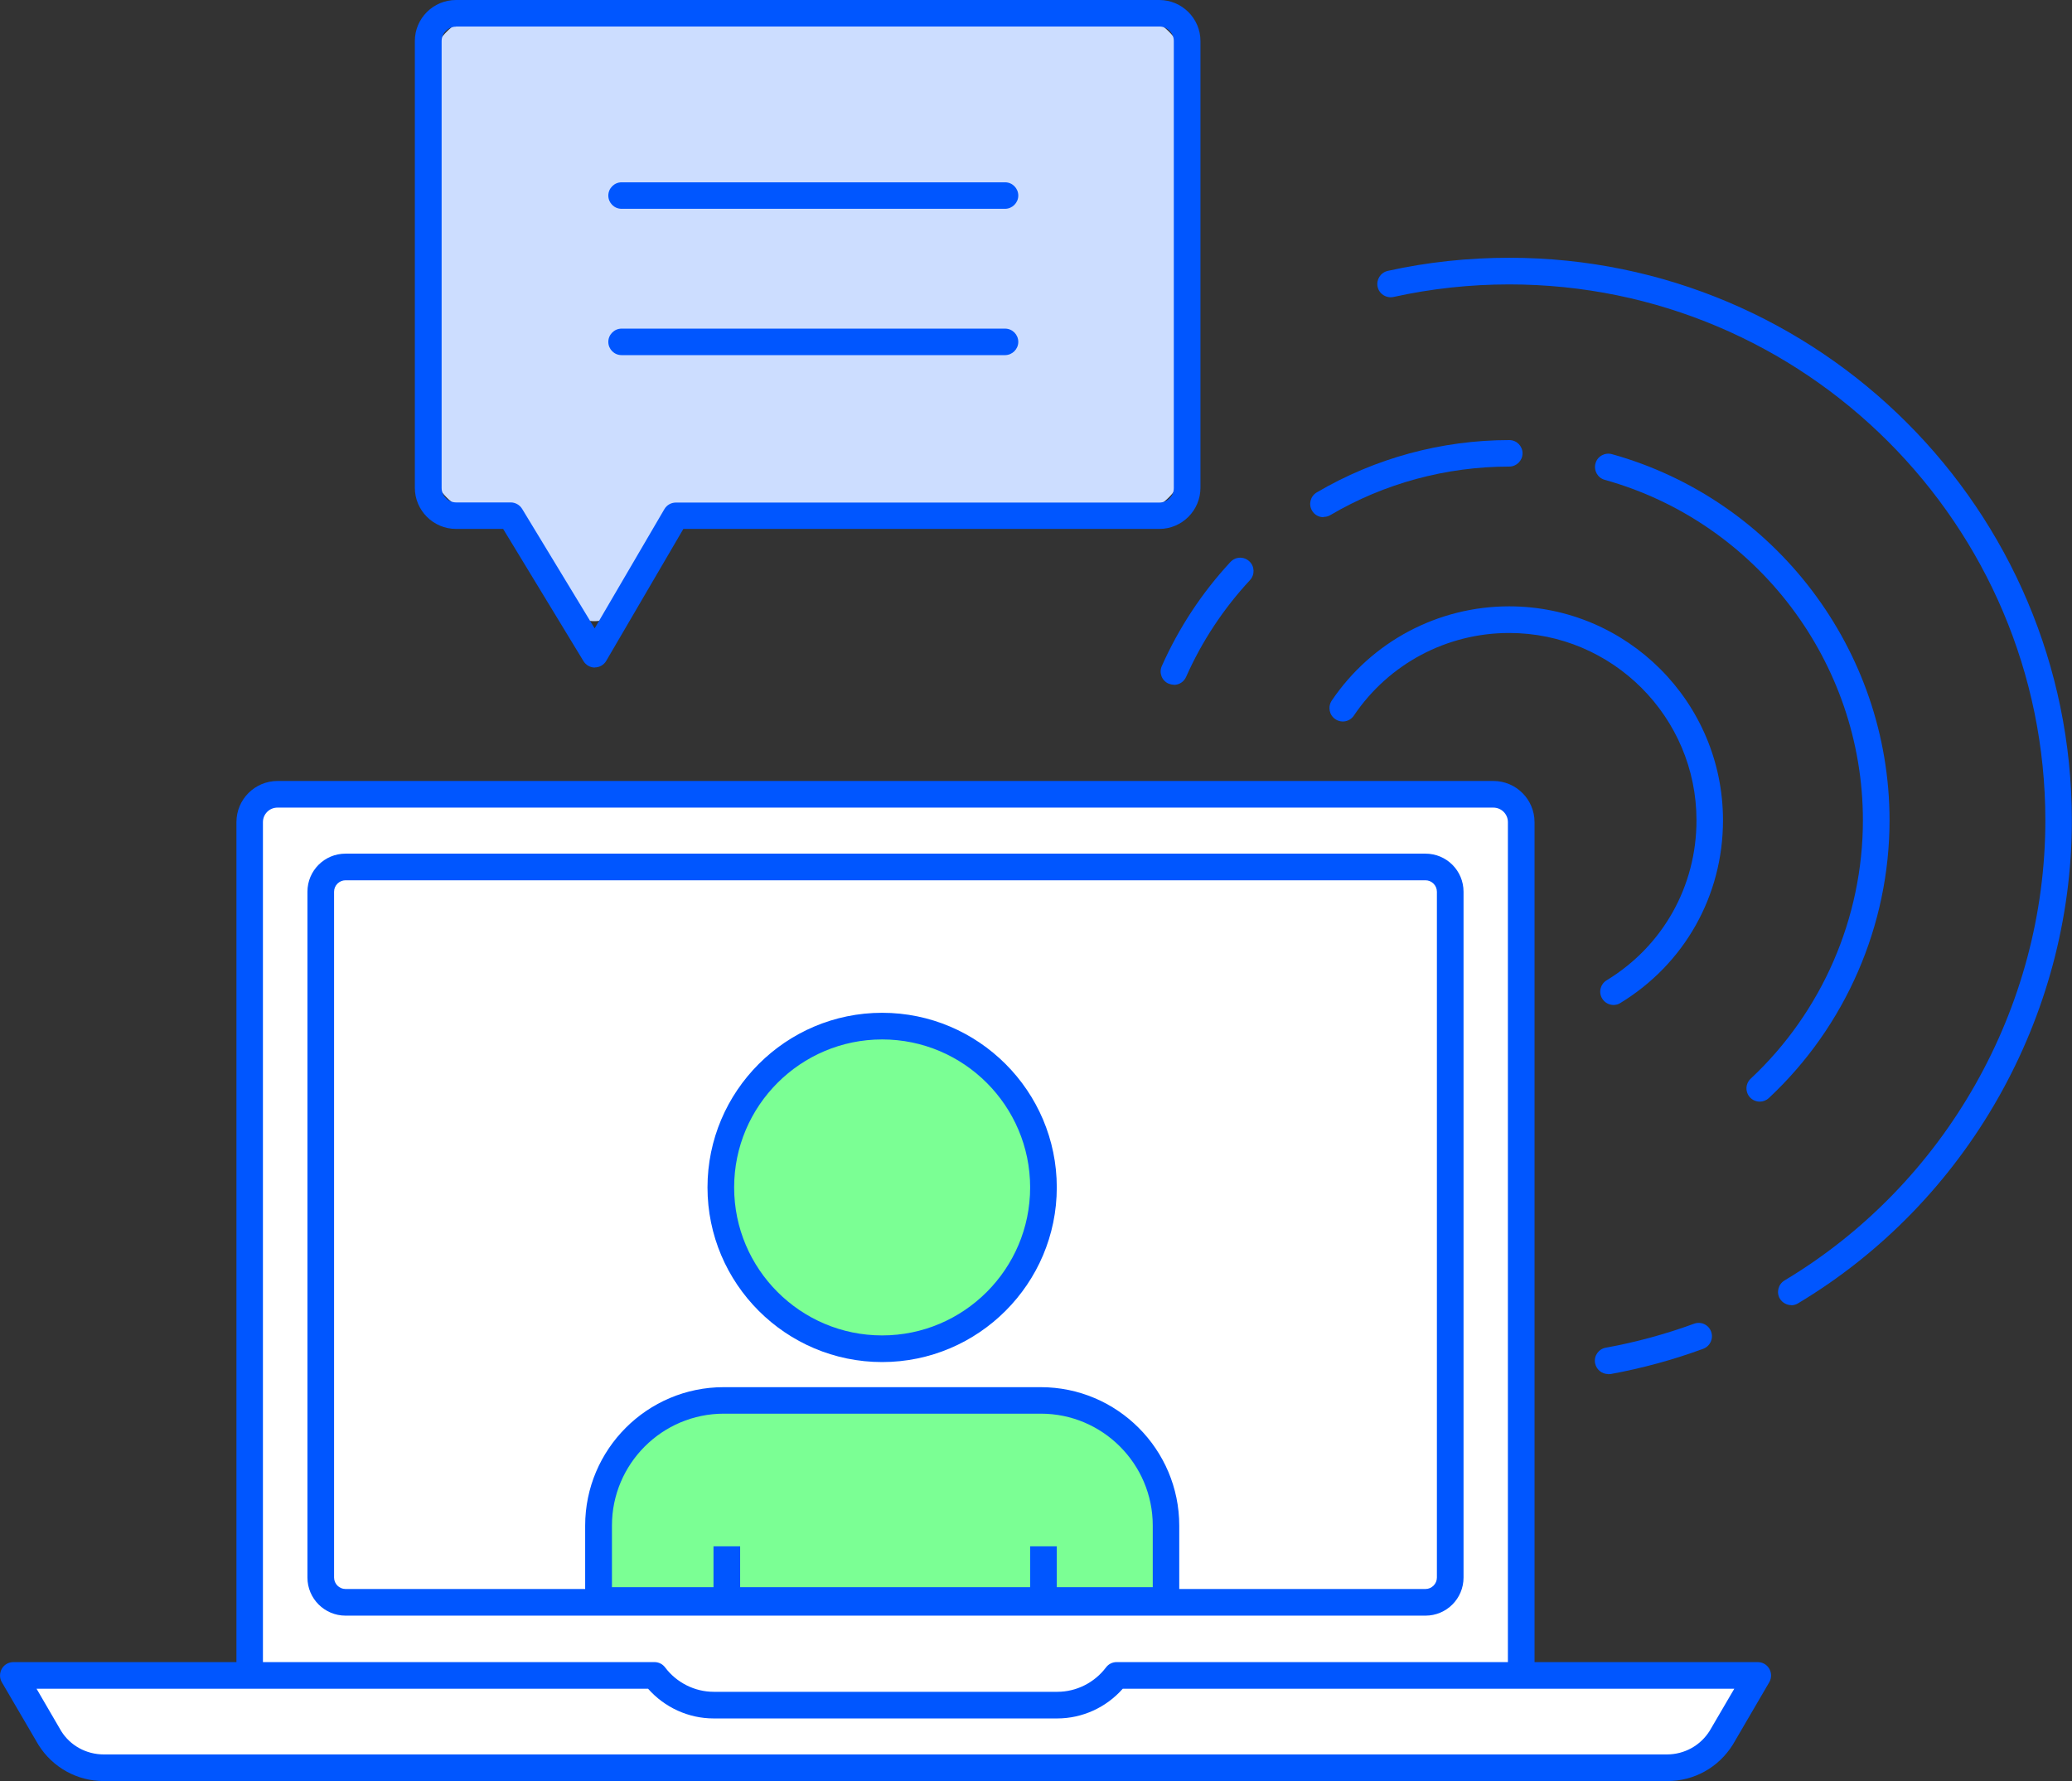
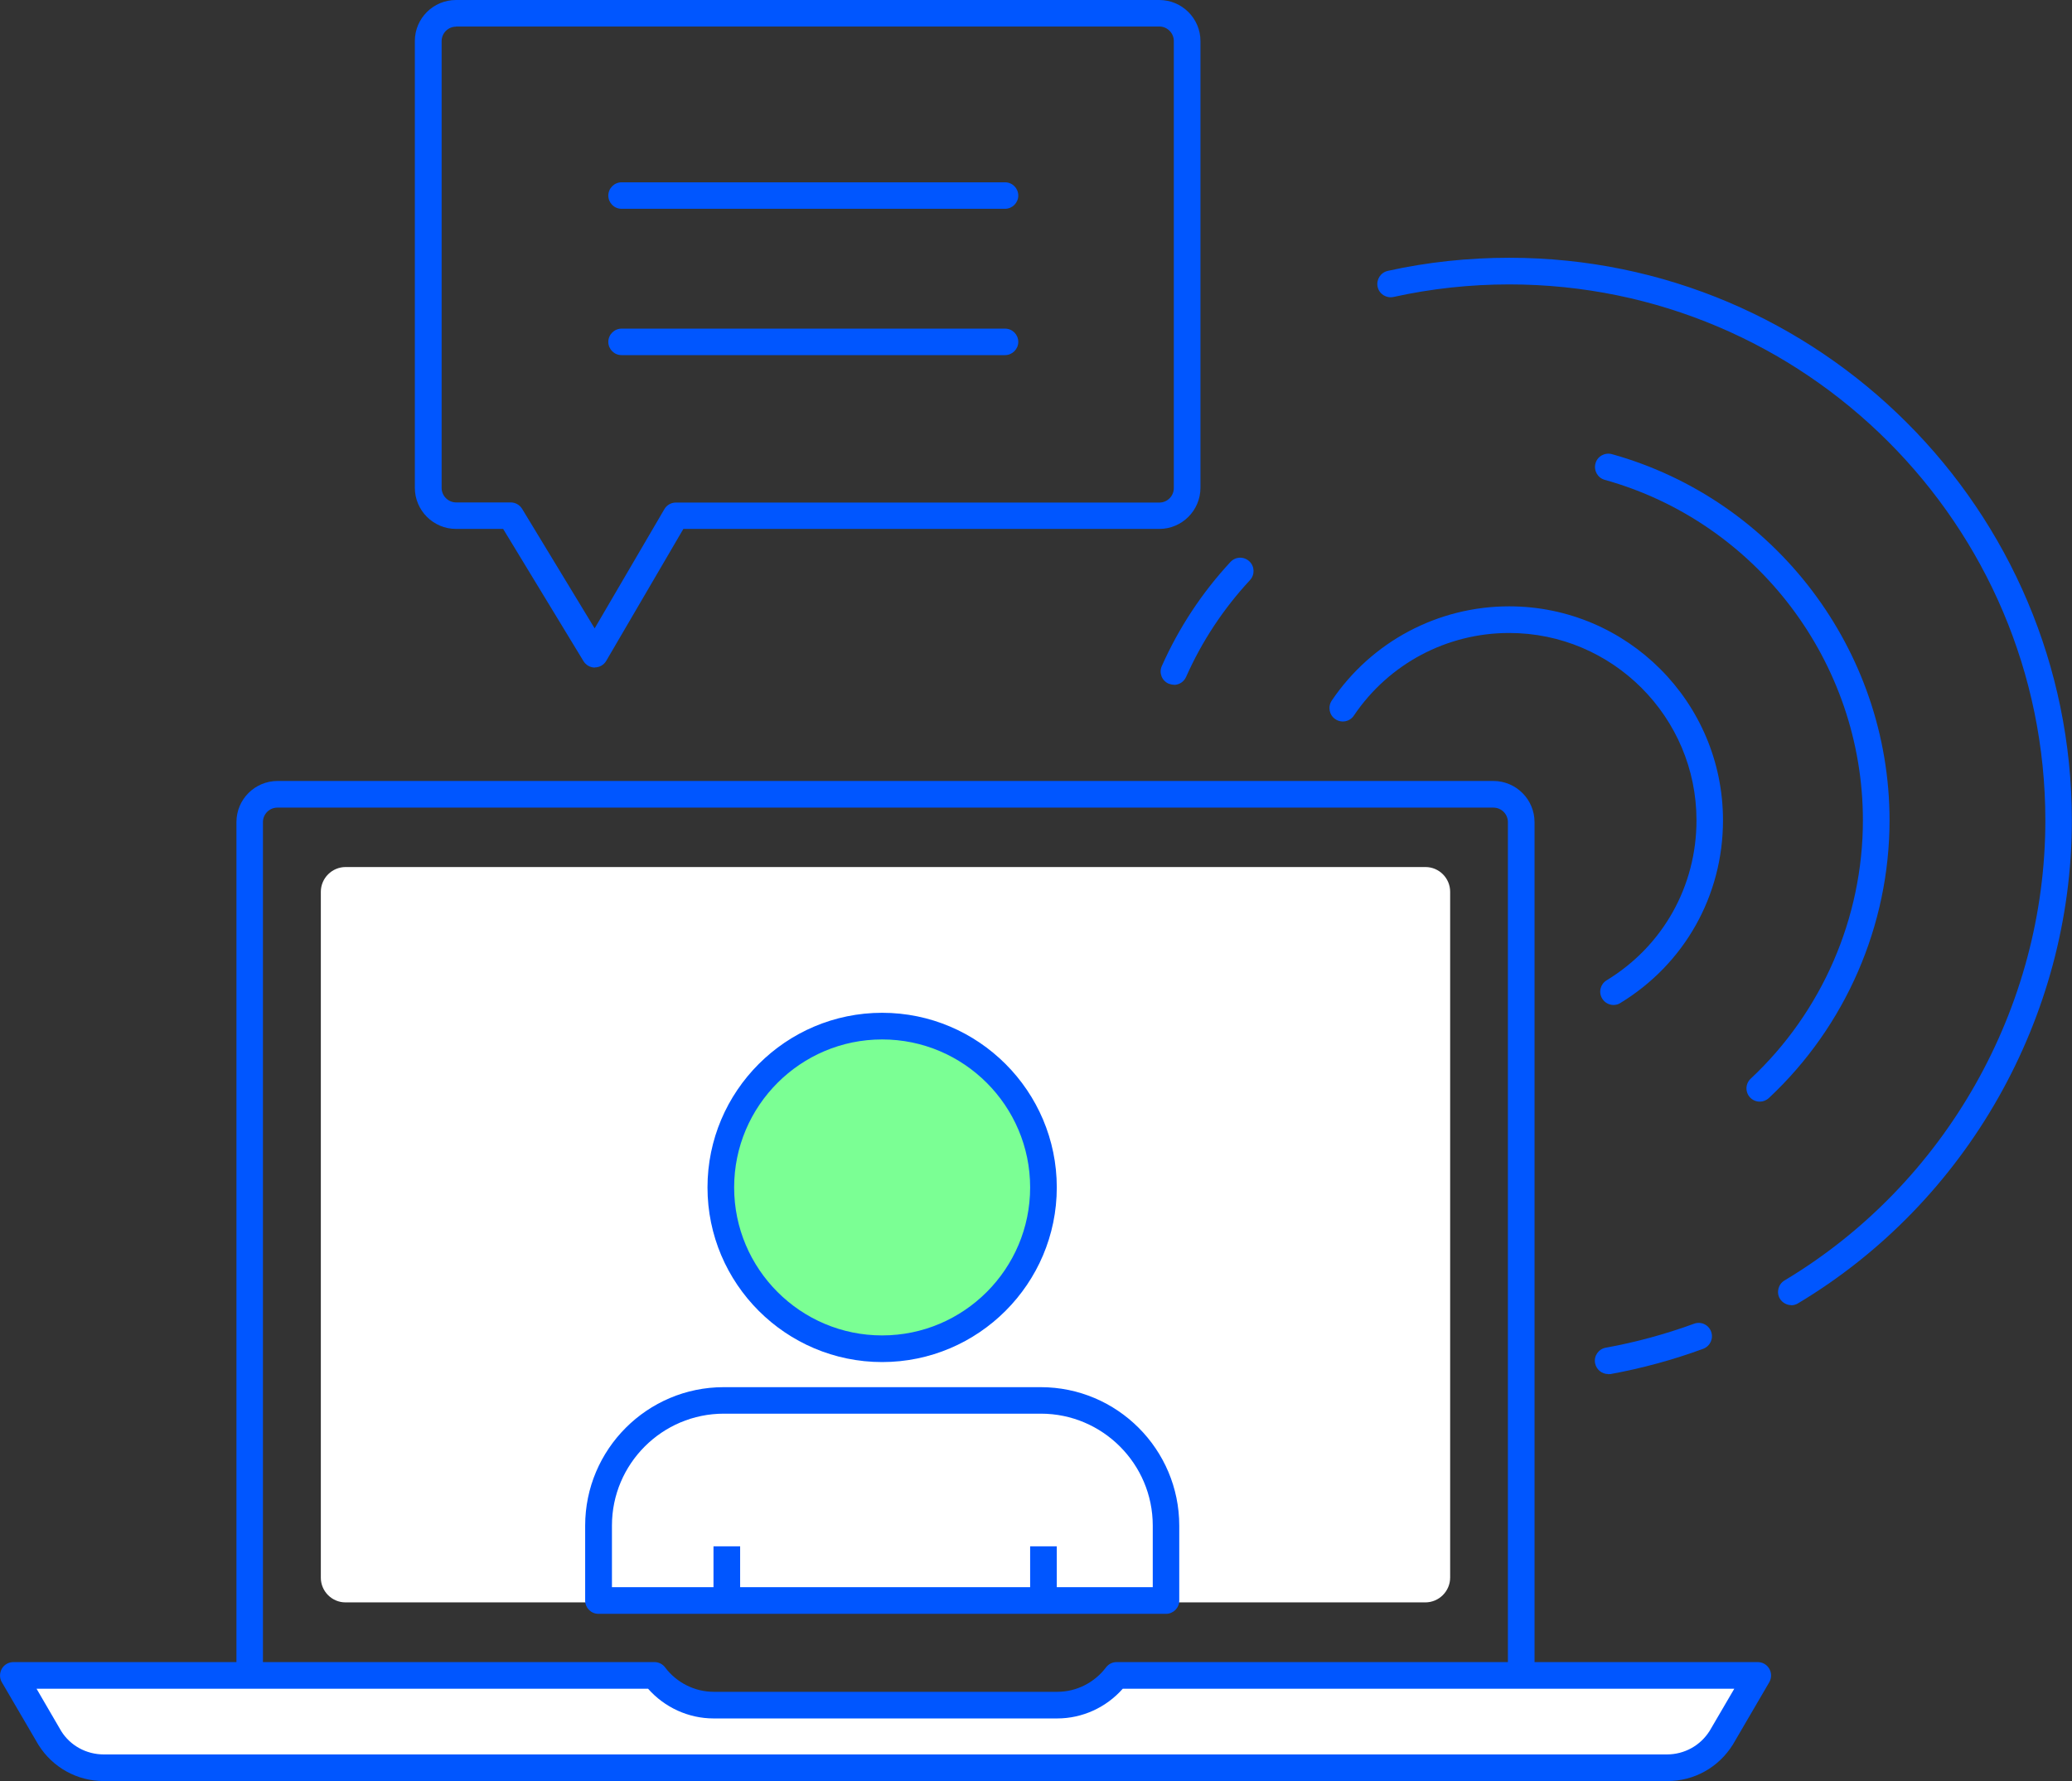
<svg xmlns="http://www.w3.org/2000/svg" id="Layer_2" data-name="Layer 2" viewBox="0 0 148.54 127.69">
  <rect x="0" y="0" width="148.54" height="127.69" fill="#333333" stroke="none" />
  <defs>
    <style>
      .cls-1 {
        fill: #fff;
      }

      .cls-2 {
        fill: #cdf;
      }

      .cls-3 {
        fill: #7bff94;
      }

      .cls-4 {
        fill: #0056ff;
      }
    </style>
  </defs>
  <g id="Layer_1-2" data-name="Layer 1">
    <g>
      <g>
        <g>
-           <path class="cls-1" d="M51.34,122.3l-33.45-2.18v-61.18c0-1.1.89-2,2-2h87.16c1.11,0,2,.89,2,2v61.18l-57.71,2.18Z" />
          <path class="cls-4" d="M109.05,121.07c-.53,0-.95-.43-.95-.95v-61.18c0-.58-.47-1.04-1.04-1.04H19.89c-.58,0-1.04.47-1.04,1.04v61.18c0,.53-.43.95-.95.95s-.95-.43-.95-.95v-61.18c0-1.63,1.32-2.95,2.95-2.95h87.16c1.63,0,2.95,1.33,2.95,2.95v61.18c0,.53-.43.95-.95.95Z" />
          <g>
            <path class="cls-1" d="M24.77,62.16h77.42c.98,0,1.77.8,1.77,1.77v49.17c0,.98-.8,1.78-1.78,1.78H24.77c-.98,0-1.77-.8-1.77-1.77v-49.17c0-.98.8-1.78,1.78-1.78Z" />
-             <path class="cls-4" d="M102.18,115.83H24.77c-1.5,0-2.73-1.22-2.73-2.73v-49.17c0-1.51,1.22-2.73,2.73-2.73h77.42c1.51,0,2.73,1.22,2.73,2.73v49.17c0,1.51-1.22,2.73-2.73,2.73ZM24.77,63.11c-.45,0-.82.37-.82.82v49.17c0,.45.37.82.82.82h77.42c.45,0,.82-.37.82-.82v-49.17c0-.45-.37-.82-.82-.82H24.77Z" />
          </g>
          <g>
            <path class="cls-1" d="M80.04,120.12c-.99,1.32-2.54,2.13-4.24,2.13h-24.65c-1.7,0-3.25-.81-4.24-2.13H.95l2.61,4.48c.84,1.33,2.3,2.14,3.88,2.14h112.06c1.58,0,3.04-.81,3.88-2.14l2.61-4.48h-45.96Z" />
            <path class="cls-4" d="M119.5,127.69H7.45c-1.92,0-3.67-.97-4.69-2.59l-2.63-4.5c-.17-.29-.17-.66,0-.96.17-.3.49-.48.83-.48h45.96c.3,0,.58.14.76.38.82,1.09,2.12,1.75,3.48,1.75h24.65c1.35,0,2.65-.65,3.48-1.75.18-.24.46-.38.76-.38h45.96c.34,0,.66.18.83.48.17.3.17.66,0,.96l-2.61,4.47c-1.03,1.65-2.78,2.62-4.7,2.62ZM2.62,121.07l1.77,3.04c.65,1.04,1.8,1.67,3.05,1.67h112.06c1.25,0,2.4-.63,3.07-1.7l1.76-3.01h-43.84c-1.18,1.34-2.9,2.13-4.69,2.13h-24.65c-1.79,0-3.51-.79-4.69-2.13H2.62Z" />
          </g>
        </g>
        <g>
          <g>
            <circle class="cls-3" cx="63.24" cy="85.13" r="11.57" />
            <path class="cls-4" d="M63.24,97.65c-6.9,0-12.52-5.62-12.52-12.52s5.62-12.52,12.52-12.52,12.52,5.62,12.52,12.52-5.62,12.52-12.52,12.52ZM63.24,74.52c-5.85,0-10.61,4.76-10.61,10.61s4.76,10.61,10.61,10.61,10.61-4.76,10.61-10.61-4.76-10.61-10.61-10.61Z" />
          </g>
          <g>
-             <path class="cls-3" d="M83.59,114.74h-40.69v-5.37c0-4.96,4.02-8.98,8.98-8.98h22.73c4.96,0,8.98,4.02,8.98,8.98v5.37Z" />
-             <path class="cls-4" d="M83.59,115.7h-40.69c-.53,0-.95-.43-.95-.95v-5.37c0-5.48,4.46-9.93,9.93-9.93h22.73c5.48,0,9.93,4.46,9.93,9.93v5.37c0,.53-.43.95-.95.95ZM43.86,113.79h38.78v-4.42c0-4.42-3.6-8.02-8.02-8.02h-22.73c-4.42,0-8.02,3.6-8.02,8.02v4.42Z" />
+             <path class="cls-4" d="M83.59,115.7h-40.69c-.53,0-.95-.43-.95-.95v-5.37c0-5.48,4.46-9.93,9.93-9.93h22.73c5.48,0,9.93,4.46,9.93,9.93v5.37c0,.53-.43.95-.95.95ZM43.86,113.79h38.78v-4.42c0-4.42-3.6-8.02-8.02-8.02h-22.73c-4.42,0-8.02,3.6-8.02,8.02v4.42" />
          </g>
        </g>
        <rect class="cls-4" x="51.15" y="110.86" width="1.91" height="3.36" />
        <rect class="cls-4" x="73.85" y="110.86" width="1.91" height="3.36" />
        <path class="cls-4" d="M115.68,72.05c-.32,0-.64-.16-.82-.46-.28-.45-.13-1.04.32-1.31,4.04-2.46,6.44-6.75,6.44-11.47,0-7.4-6.02-13.43-13.43-13.43-4.47,0-8.63,2.21-11.13,5.92-.29.44-.89.56-1.33.26-.44-.29-.55-.89-.26-1.33,2.86-4.23,7.61-6.76,12.72-6.76,8.46,0,15.33,6.88,15.33,15.34,0,5.39-2.75,10.29-7.36,13.1-.15.1-.33.14-.5.14Z" />
        <path class="cls-4" d="M126.16,78.98c-.25,0-.51-.1-.7-.3-.36-.39-.34-.99.05-1.35,5.11-4.78,8.04-11.53,8.04-18.52,0-11.33-7.61-21.37-18.51-24.41-.51-.14-.8-.67-.66-1.18.14-.51.67-.8,1.18-.66,11.72,3.27,19.9,14.07,19.9,26.25,0,7.52-3.15,14.77-8.65,19.91-.18.17-.42.26-.65.26Z" />
-         <path class="cls-4" d="M94.88,37.08c-.33,0-.65-.17-.82-.47-.27-.45-.12-1.04.34-1.31,4.17-2.45,8.94-3.75,13.8-3.75.53,0,.95.43.95.95s-.43.95-.95.95c-4.52,0-8.96,1.2-12.83,3.48-.15.09-.32.13-.48.13Z" />
        <path class="cls-4" d="M84.16,49.09c-.13,0-.26-.03-.39-.08-.48-.21-.7-.78-.48-1.26,1.22-2.74,2.87-5.25,4.92-7.46.36-.39.96-.41,1.35-.05.39.36.41.96.05,1.35-1.91,2.06-3.45,4.39-4.58,6.94-.16.36-.51.57-.87.57Z" />
        <path class="cls-4" d="M115.29,98.51c-.45,0-.85-.32-.94-.78-.1-.52.25-1.02.77-1.11,2.15-.39,4.28-.97,6.33-1.72.49-.18,1.04.07,1.22.57.18.5-.07,1.04-.57,1.23-2.15.79-4.39,1.4-6.64,1.81-.06,0-.11.01-.17.01Z" />
        <path class="cls-4" d="M128.42,93.57c-.32,0-.64-.17-.82-.46-.27-.45-.12-1.04.33-1.31,11.54-6.91,18.7-19.55,18.7-32.98,0-21.19-17.24-38.43-38.43-38.43-2.8,0-5.59.3-8.3.9-.52.11-1.03-.21-1.14-.73-.11-.51.21-1.02.73-1.14,2.84-.63,5.77-.94,8.71-.94,22.24,0,40.33,18.09,40.33,40.34,0,14.1-7.52,27.37-19.63,34.62-.15.09-.32.14-.49.14Z" />
      </g>
      <g>
        <g>
-           <path class="cls-2" d="M85.11,32.48c0,2.48-2.01,4.5-4.5,4.5h-30.72c-.89,0-1.71.47-2.16,1.24l-2.96,5.07c-.96,1.64-3.32,1.66-4.3.04l-3.12-5.14c-.45-.75-1.27-1.2-2.14-1.2h0c-2.48,0-4.5-2.01-4.5-4.5V5.45c0-2.48,2.01-4.5,4.5-4.5h45.41c2.48,0,4.5,2.01,4.5,4.5v27.03Z" />
          <path class="cls-4" d="M42.65,47.86c-.33,0-.64-.17-.82-.46l-5.76-9.48h-3.38c-1.62,0-2.95-1.32-2.95-2.95V2.94c0-1.62,1.32-2.94,2.95-2.94h50.42c1.62,0,2.95,1.32,2.95,2.94v32.03c0,1.62-1.32,2.95-2.95,2.95h-34.12l-5.53,9.46c-.17.29-.48.47-.82.47h0ZM32.7,1.91c-.57,0-1.04.46-1.04,1.04v32.03c0,.57.47,1.04,1.04,1.04h3.91c.33,0,.64.17.82.46l5.2,8.57,5-8.55c.17-.29.48-.47.82-.47h34.66c.57,0,1.04-.46,1.04-1.04V2.94c0-.57-.47-1.04-1.04-1.04h-50.42Z" />
        </g>
        <path class="cls-4" d="M72.05,14.97h-27.49c-.53,0-.95-.43-.95-.95s.43-.95.95-.95h27.49c.53,0,.95.43.95.95s-.43.95-.95.95Z" />
        <path class="cls-4" d="M72.05,25.46h-27.49c-.53,0-.95-.43-.95-.95s.43-.95.95-.95h27.49c.53,0,.95.43.95.95s-.43.95-.95.95Z" />
      </g>
    </g>
  </g>
</svg>